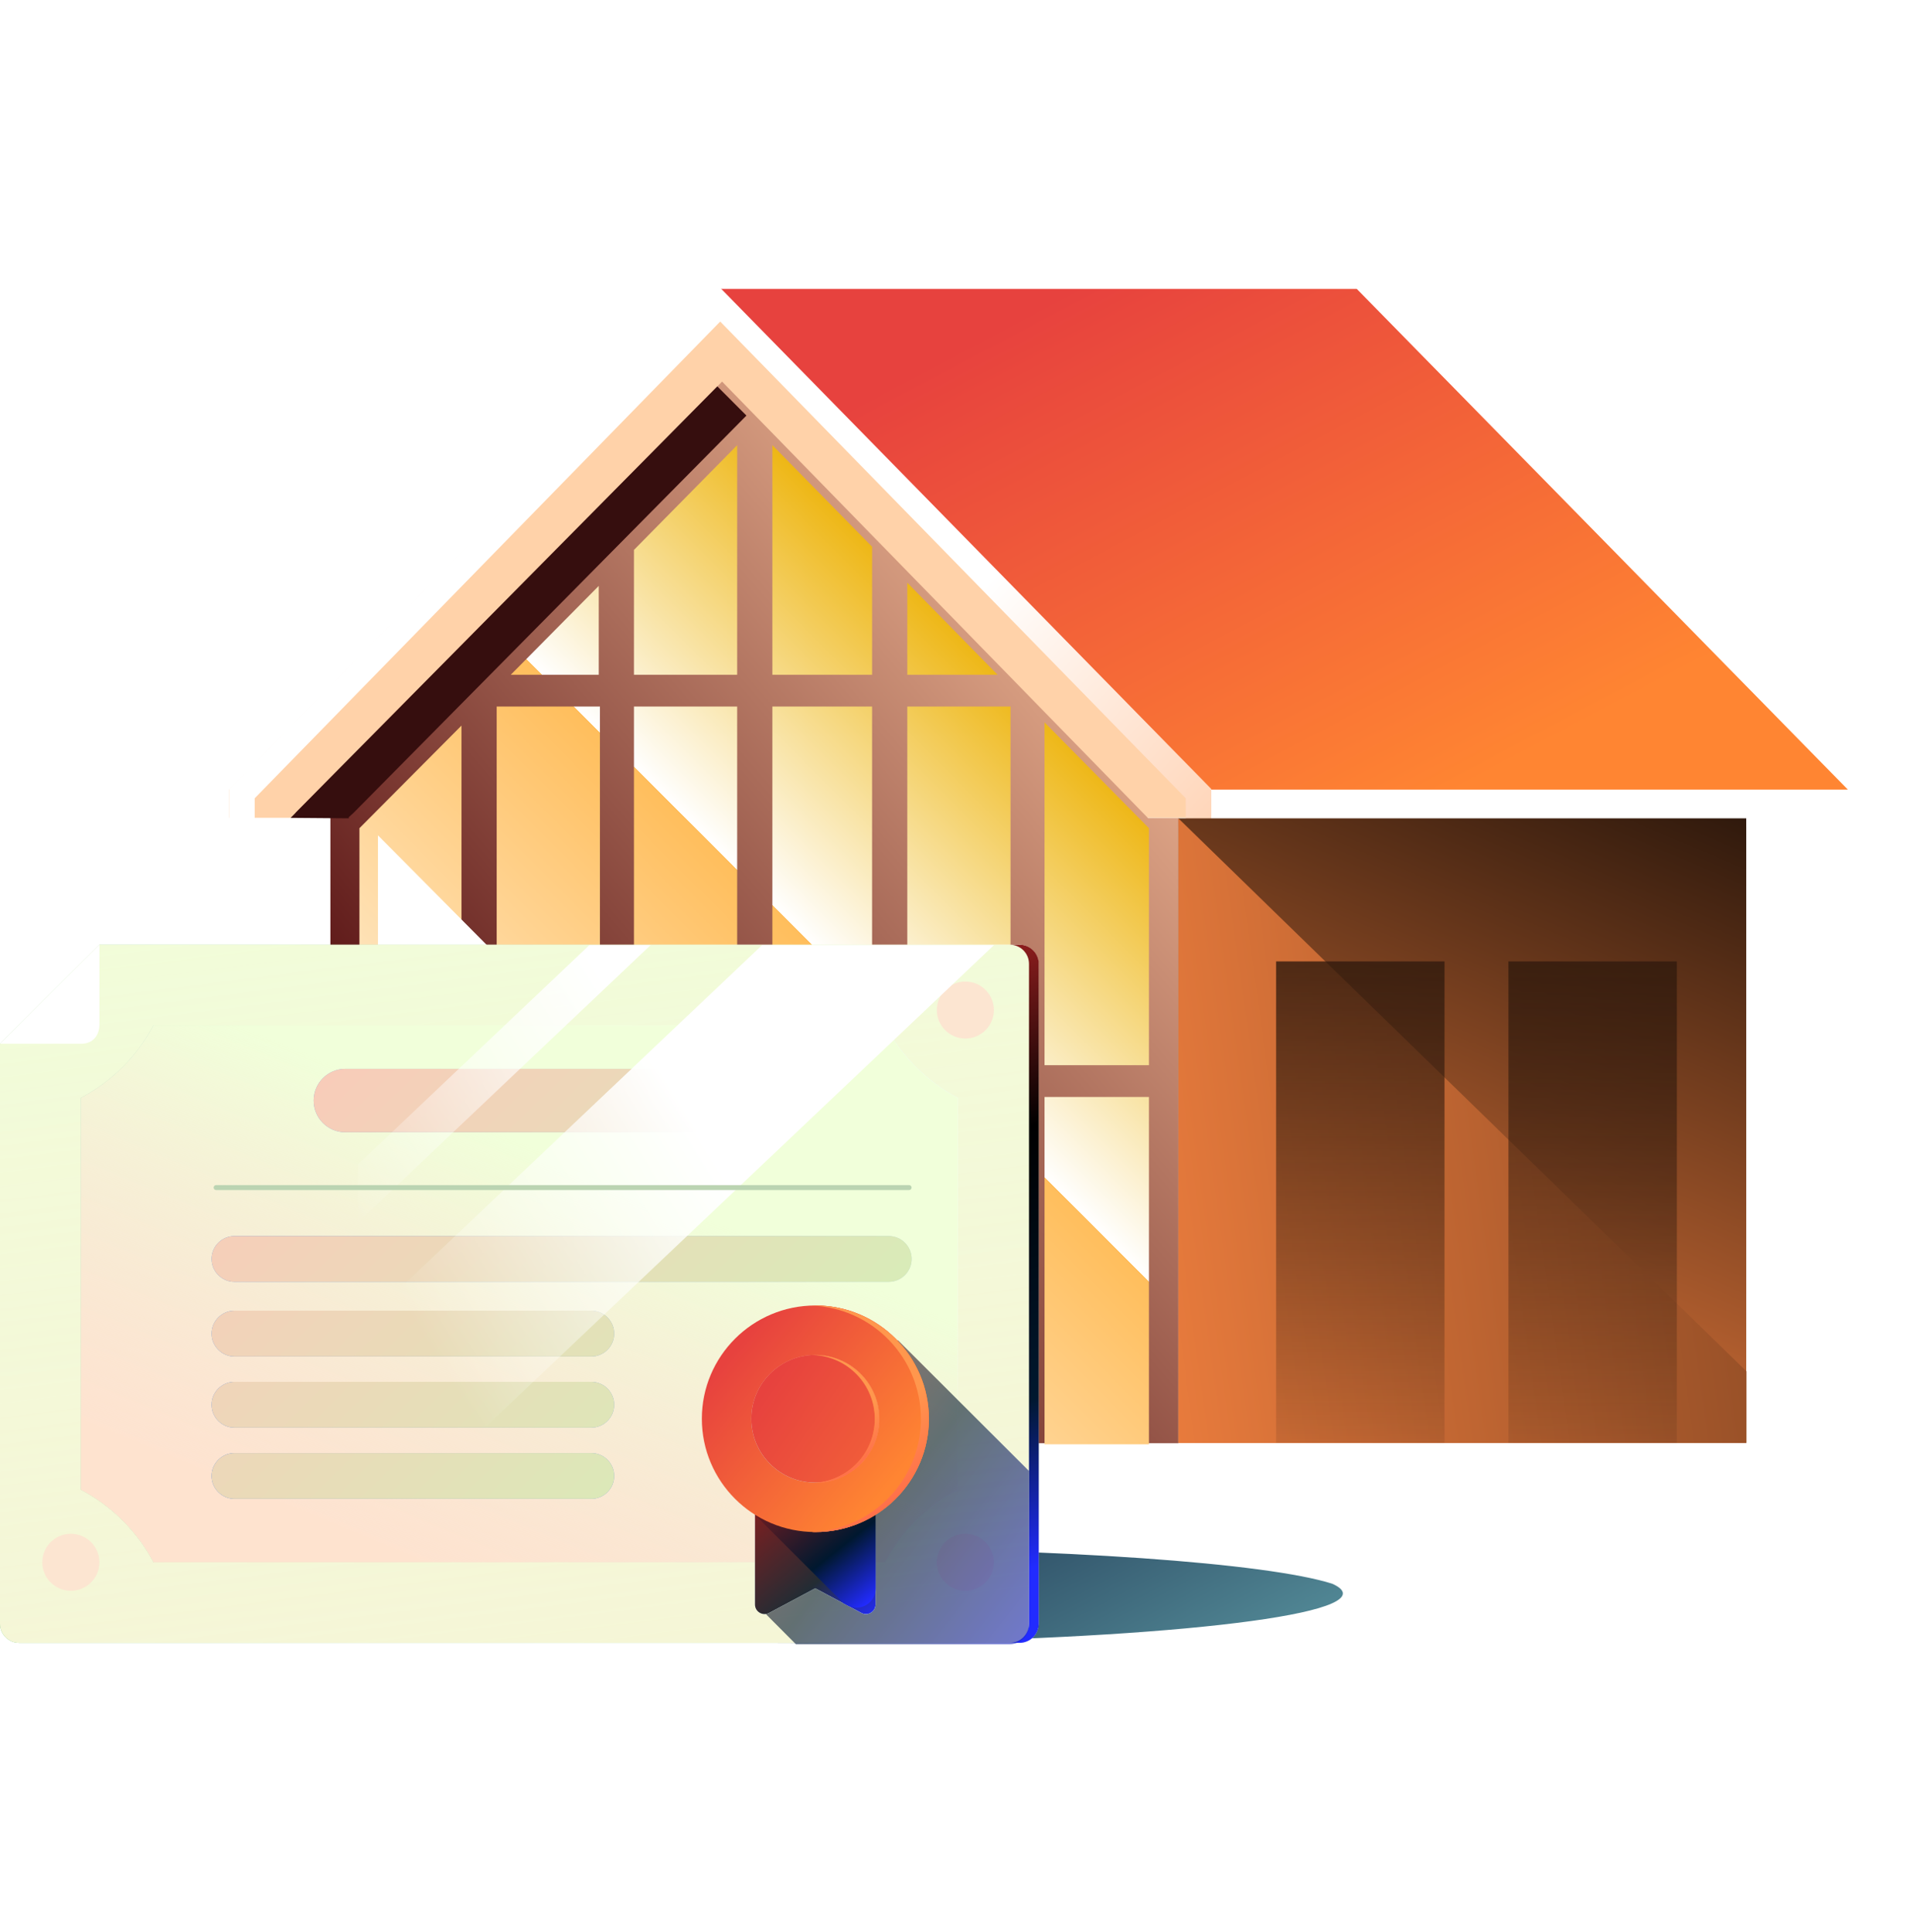
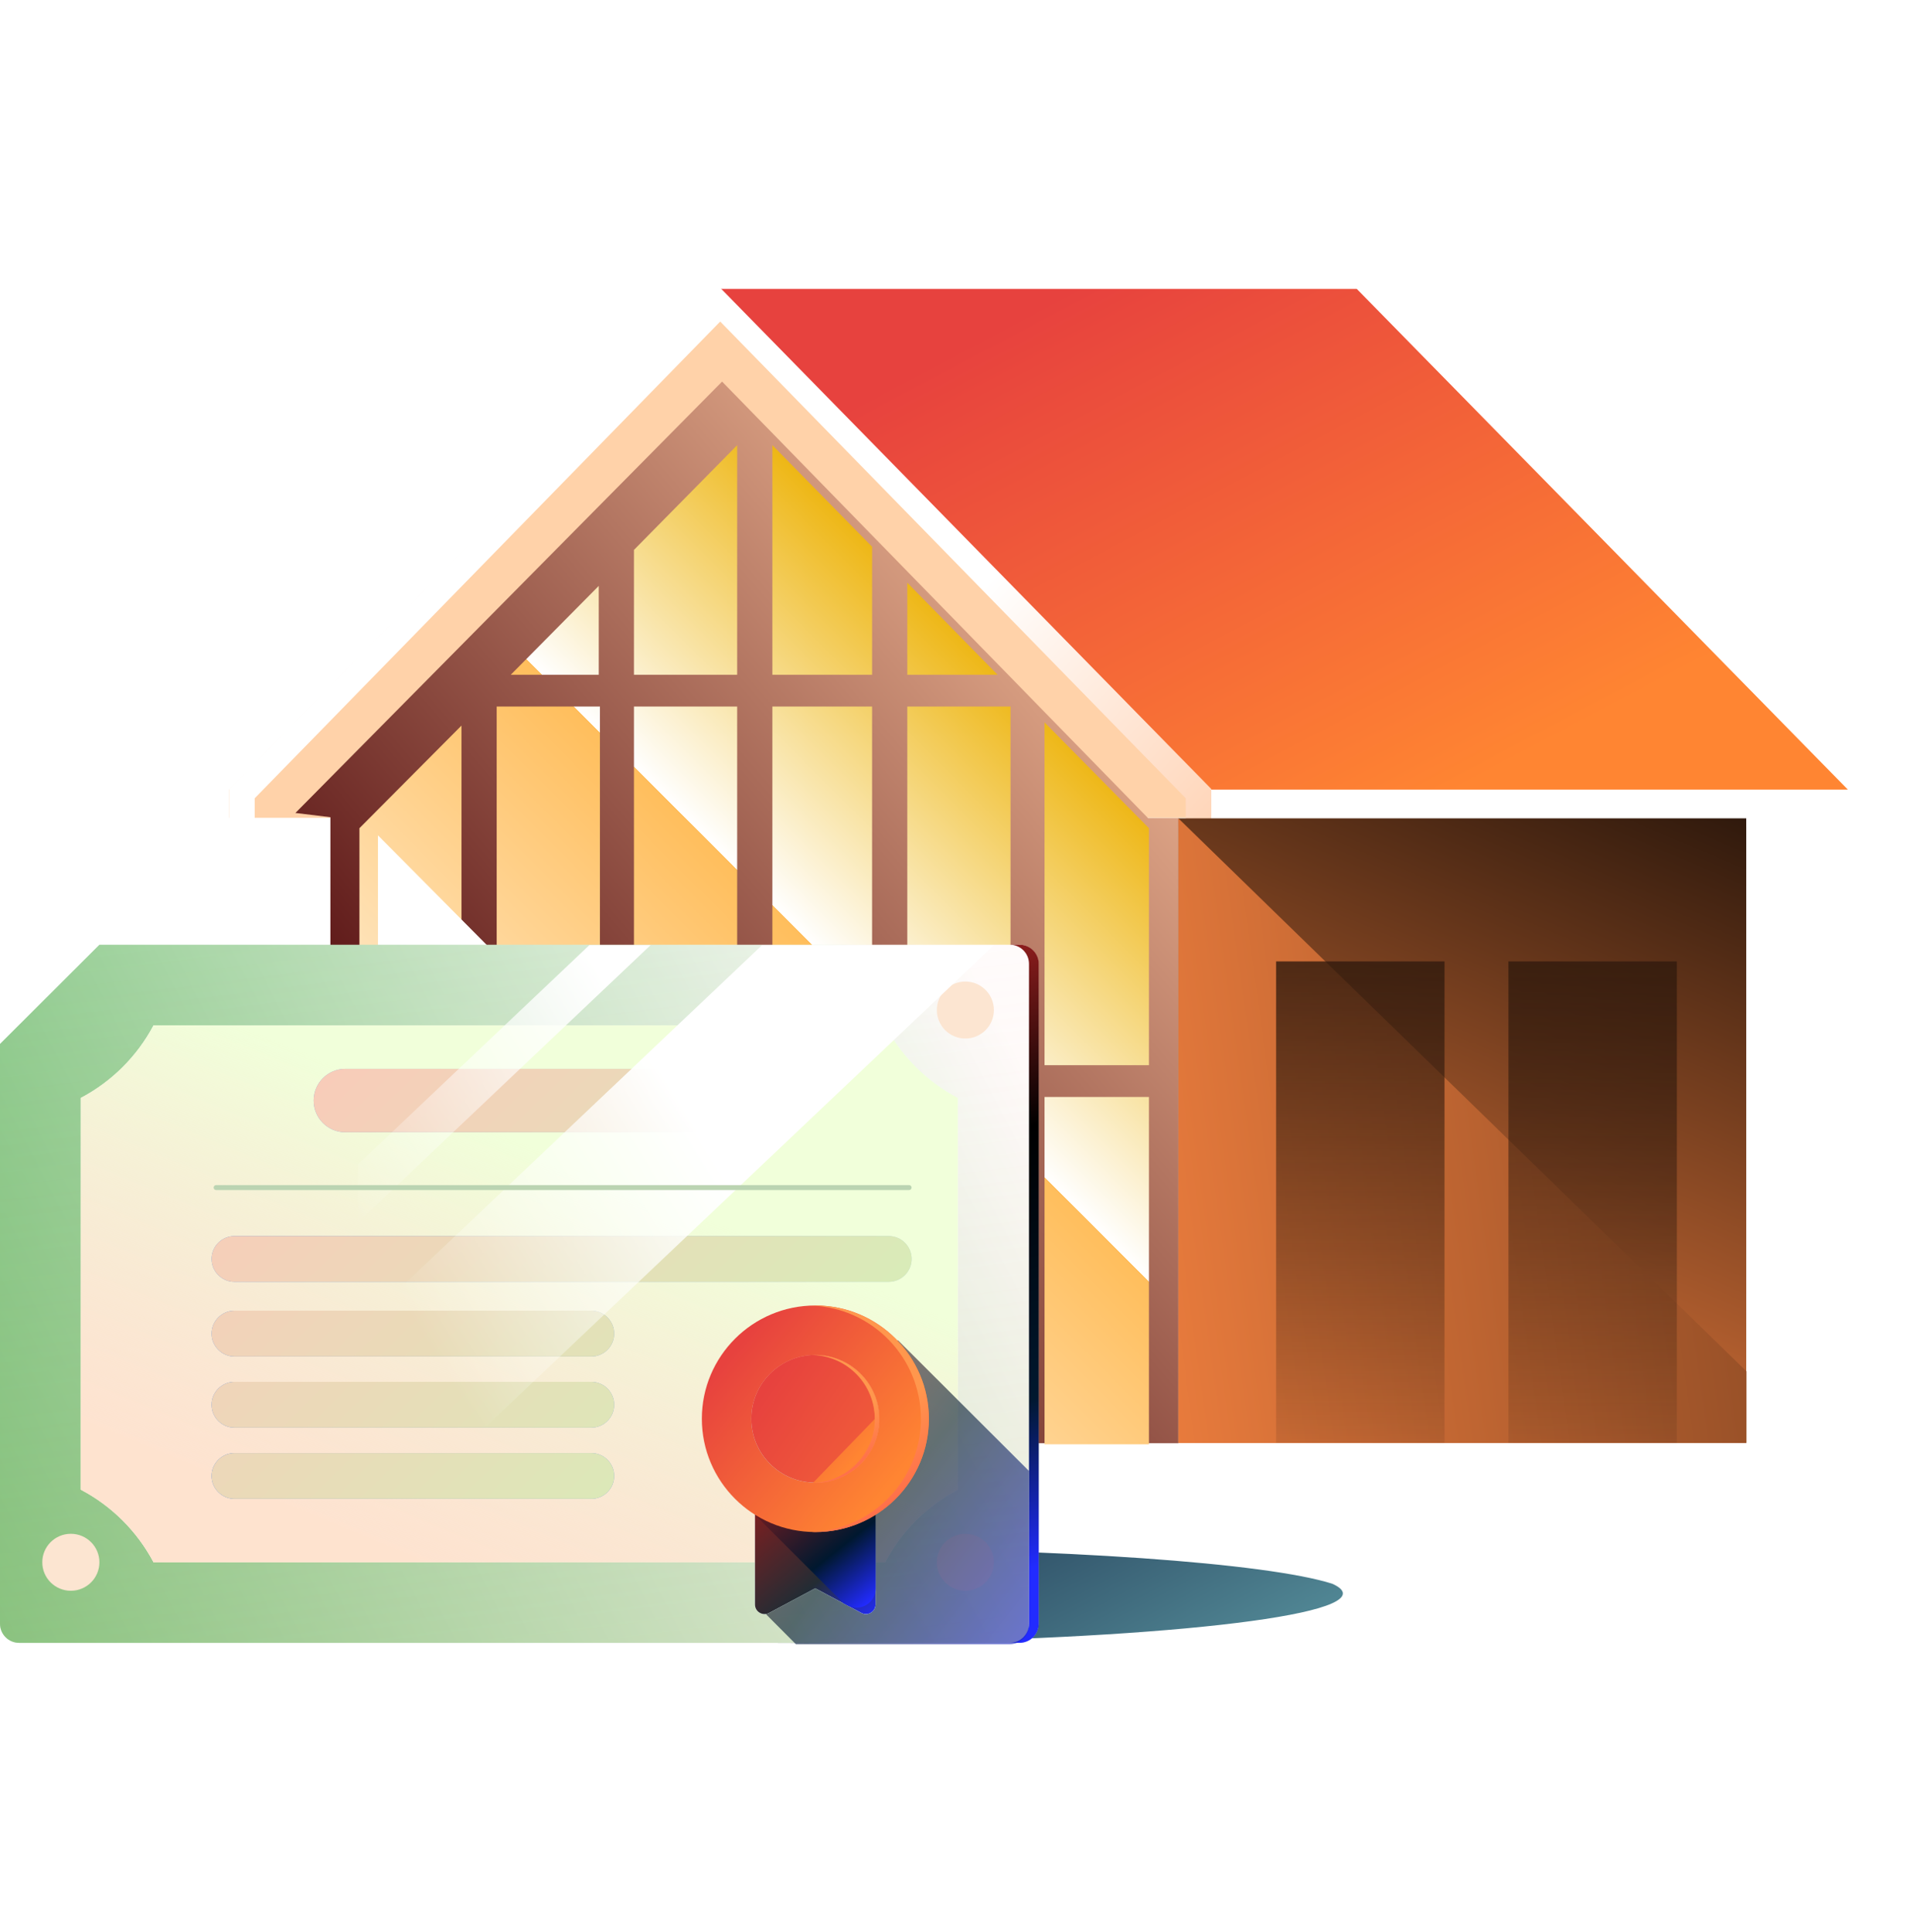
<svg xmlns="http://www.w3.org/2000/svg" width="100" height="101" viewBox="0 0 100 101" fill="none">
  <g clip-path="url(#clip0_22741_254951)">
    <path d="M37.648 15.104L11.979 41.278V42.751H63.318V41.278L37.648 15.104Z" fill="#FFD2A9" />
    <path d="M96.594 41.278H63.318L37.648 15.104H70.924L96.594 41.278Z" fill="url(#paint0_linear_22741_254951)" />
    <path d="M37.746 19.949L15.443 42.5L17.271 42.721V75.448H61.599V42.768H60.013L37.746 19.949Z" fill="url(#paint1_linear_22741_254951)" />
    <path fill-rule="evenodd" clip-rule="evenodd" d="M40.375 35.276H45.587V28.582L40.375 23.273V35.276ZM54.602 55.686H60.06V43.296L54.602 37.765V55.686ZM47.428 30.463L52.15 35.276H47.428V30.463ZM40.375 36.935H45.587V55.686H40.375V36.935ZM38.535 36.935H33.139V55.686H38.535V36.935ZM33.139 35.276H38.535V23.273L33.139 28.748V35.276ZM31.299 35.275H26.7L31.299 30.629V35.275ZM25.964 36.935H31.361V55.686H25.964V36.935ZM31.361 57.346H25.964V75.447H31.361V57.346ZM33.139 57.346H38.535V75.447H33.139V57.346ZM45.587 57.346H40.375V75.447H45.587V57.346ZM47.428 57.346H52.825V75.505H47.428V57.346ZM52.825 36.935H47.428V55.686H52.825V36.935ZM24.124 55.686V37.931L18.789 43.296V55.686H24.124ZM24.124 57.346H18.789V75.447H24.124V57.346ZM54.602 57.346H60.06V75.505H54.602V57.346Z" fill="url(#paint2_linear_22741_254951)" />
-     <path fill-rule="evenodd" clip-rule="evenodd" d="M18.231 42.78L15.193 42.756L15.444 42.501L37.497 20.199L39.019 21.725L18.475 42.501L18.231 42.721V42.78Z" fill="#360E0E" />
    <path fill-rule="evenodd" clip-rule="evenodd" d="M11.979 41.245L37.648 15.047L63.318 41.245V42.81H61.984V41.733L37.648 16.809L13.313 41.733V42.81H11.979V41.245Z" fill="url(#paint3_linear_22741_254951)" />
    <path d="M61.596 43.225H91.283V75.432H61.596V43.225Z" fill="#C4C4C4" />
    <path d="M61.596 42.781H91.283V75.433H61.596V42.781Z" fill="url(#paint4_linear_22741_254951)" />
    <path d="M61.598 75.433H91.293V71.689L61.598 42.781V75.433Z" fill="url(#paint5_linear_22741_254951)" />
    <path fill-rule="evenodd" clip-rule="evenodd" d="M75.51 50.26H66.707V75.43H75.51V50.26ZM87.656 50.26H78.853V75.43H87.656V50.26Z" fill="url(#paint6_linear_22741_254951)" />
    <g style="mix-blend-mode:overlay">
      <path d="M49.137 73.272L19.758 43.671V73.272H49.137Z" fill="white" />
    </g>
    <path d="M70.197 83.301C70.197 83.129 70.008 82.956 69.64 82.793C66.248 81.713 55.468 80.933 42.695 80.933C27.194 80.933 14.623 82.094 14.623 83.519C14.623 83.691 14.813 83.863 15.181 84.027C18.584 85.106 29.353 85.887 42.126 85.887C57.626 85.887 70.197 84.725 70.197 83.301Z" fill="url(#paint7_linear_22741_254951)" />
    <path d="M5.189 49.389L5.193 49.391L0 54.574V84.884C0 85.436 0.448 85.884 1 85.884H53.287C53.839 85.884 54.287 85.436 54.287 84.884V50.389C54.287 49.836 53.839 49.389 53.287 49.389H5.189Z" fill="url(#paint8_linear_22741_254951)" />
-     <path d="M5.189 49.389L5.193 49.391L0 54.574V84.884C0 85.436 0.448 85.884 1 85.884H53.287C53.839 85.884 54.287 85.436 54.287 84.884V50.389C54.287 49.836 53.839 49.389 53.287 49.389H5.189Z" fill="#F1FFDA" />
    <path d="M5.189 49.389L5.193 49.391L0 54.574V84.884C0 85.436 0.448 85.884 1 85.884H53.287C53.839 85.884 54.287 85.436 54.287 84.884V50.389C54.287 49.836 53.839 49.389 53.287 49.389H5.189Z" fill="url(#paint9_linear_22741_254951)" fill-opacity="0.3" />
    <g filter="url(#filter0_d_22741_254951)">
-       <path d="M5.197 53.551C5.197 54.139 4.842 54.565 4.254 54.565H0L5.197 49.387V53.551Z" fill="white" />
-     </g>
+       </g>
    <path d="M46.269 53.602H8.026C7.17 55.219 5.845 56.541 4.225 57.396V77.877C5.845 78.731 7.17 80.054 8.026 81.671H46.269C47.125 80.054 48.449 78.731 50.07 77.877V57.396C48.449 56.541 47.125 55.219 46.269 53.602Z" fill="url(#paint10_linear_22741_254951)" />
    <path d="M46.269 53.602H8.026C7.17 55.219 5.845 56.541 4.225 57.396V77.877C5.845 78.731 7.17 80.054 8.026 81.671H46.269C47.125 80.054 48.449 78.731 50.07 77.877V57.396C48.449 56.541 47.125 55.219 46.269 53.602Z" fill="url(#paint11_linear_22741_254951)" />
    <path d="M46.269 53.602H8.026C7.17 55.219 5.845 56.541 4.225 57.396V77.877C5.845 78.731 7.17 80.054 8.026 81.671H46.269C47.125 80.054 48.449 78.731 50.07 77.877V57.396C48.449 56.541 47.125 55.219 46.269 53.602Z" fill="#F1FFDA" />
    <path d="M46.269 53.602H8.026C7.17 55.219 5.845 56.541 4.225 57.396V77.877C5.845 78.731 7.17 80.054 8.026 81.671H46.269C47.125 80.054 48.449 78.731 50.07 77.877V57.396C48.449 56.541 47.125 55.219 46.269 53.602Z" fill="url(#paint12_linear_22741_254951)" fill-opacity="0.9" />
    <path d="M50.463 54.292C51.287 54.292 51.955 53.625 51.955 52.803C51.955 51.98 51.287 51.313 50.463 51.313C49.639 51.313 48.971 51.98 48.971 52.803C48.971 53.625 49.639 54.292 50.463 54.292Z" fill="#FCE5D1" />
    <path d="M3.703 83.161C4.527 83.161 5.195 82.495 5.195 81.672C5.195 80.849 4.527 80.183 3.703 80.183C2.879 80.183 2.211 80.849 2.211 81.672C2.211 82.495 2.879 83.161 3.703 83.161Z" fill="#FCE5D1" />
    <path fill-rule="evenodd" clip-rule="evenodd" d="M37.659 55.877H18.052C17.137 55.877 16.395 56.619 16.395 57.535C16.395 58.45 17.137 59.193 18.052 59.193H37.659C38.575 59.193 39.317 58.45 39.317 57.535C39.317 56.619 38.575 55.877 37.659 55.877ZM46.458 64.616H12.26C11.599 64.616 11.062 65.152 11.062 65.813C11.062 66.475 11.599 67.011 12.26 67.011H46.458C47.119 67.011 47.655 66.475 47.655 65.813C47.655 65.152 47.119 64.616 46.458 64.616ZM12.26 68.52H30.909C31.57 68.52 32.106 69.056 32.106 69.718C32.106 70.379 31.57 70.915 30.909 70.915H12.26C11.599 70.915 11.062 70.379 11.062 69.718C11.062 69.056 11.599 68.52 12.26 68.52ZM30.909 72.239H12.26C11.599 72.239 11.062 72.775 11.062 73.436C11.062 74.098 11.599 74.634 12.26 74.634H30.909C31.57 74.634 32.106 74.098 32.106 73.436C32.106 72.775 31.57 72.239 30.909 72.239ZM12.26 75.962H30.909C31.57 75.962 32.106 76.498 32.106 77.159C32.106 77.82 31.57 78.356 30.909 78.356H12.26C11.599 78.356 11.062 77.82 11.062 77.159C11.062 76.498 11.599 75.962 12.26 75.962Z" fill="url(#paint13_linear_22741_254951)" />
    <path fill-rule="evenodd" clip-rule="evenodd" d="M37.659 55.877H18.052C17.137 55.877 16.395 56.619 16.395 57.535C16.395 58.45 17.137 59.193 18.052 59.193H37.659C38.575 59.193 39.317 58.45 39.317 57.535C39.317 56.619 38.575 55.877 37.659 55.877ZM46.458 64.616H12.26C11.599 64.616 11.062 65.152 11.062 65.813C11.062 66.475 11.599 67.011 12.26 67.011H46.458C47.119 67.011 47.655 66.475 47.655 65.813C47.655 65.152 47.119 64.616 46.458 64.616ZM12.26 68.52H30.909C31.57 68.52 32.106 69.056 32.106 69.718C32.106 70.379 31.57 70.915 30.909 70.915H12.26C11.599 70.915 11.062 70.379 11.062 69.718C11.062 69.056 11.599 68.52 12.26 68.52ZM30.909 72.239H12.26C11.599 72.239 11.062 72.775 11.062 73.436C11.062 74.098 11.599 74.634 12.26 74.634H30.909C31.57 74.634 32.106 74.098 32.106 73.436C32.106 72.775 31.57 72.239 30.909 72.239ZM12.26 75.962H30.909C31.57 75.962 32.106 76.498 32.106 77.159C32.106 77.82 31.57 78.356 30.909 78.356H12.26C11.599 78.356 11.062 77.82 11.062 77.159C11.062 76.498 11.599 75.962 12.26 75.962Z" fill="url(#paint14_linear_22741_254951)" />
    <path d="M50.463 83.161C51.287 83.161 51.955 82.495 51.955 81.672C51.955 80.849 51.287 80.183 50.463 80.183C49.639 80.183 48.971 80.849 48.971 81.672C48.971 82.495 49.639 83.161 50.463 83.161Z" fill="#FCE5D1" />
    <path fill-rule="evenodd" clip-rule="evenodd" d="M51.959 49.409L18.707 80.928L18.707 69.437L39.837 49.409L51.959 49.409ZM34.008 49.409L18.707 63.912L18.707 60.878L30.807 49.409L34.008 49.409Z" fill="url(#paint15_linear_22741_254951)" />
    <path fill-rule="evenodd" clip-rule="evenodd" d="M52.789 85.883H53.299C53.851 85.883 54.299 85.435 54.299 84.883V50.388C54.299 49.835 53.851 49.388 53.299 49.388H52.789C53.341 49.388 53.789 49.835 53.789 50.388V84.883C53.789 85.435 53.341 85.883 52.789 85.883Z" fill="url(#paint16_linear_22741_254951)" />
    <g style="mix-blend-mode:multiply" opacity="0.6">
      <path d="M46.937 70.061L53.783 76.894V84.954C53.783 85.506 53.336 85.954 52.783 85.954H41.602L39.738 84.082L46.937 70.061Z" fill="url(#paint17_linear_22741_254951)" />
    </g>
    <path d="M39.467 75.472H45.765V83.879C45.765 84.257 45.362 84.498 45.029 84.32L42.616 83.032L40.202 84.32C39.869 84.498 39.467 84.257 39.467 83.879V75.472Z" fill="#D9D9D9" />
    <path d="M39.467 75.472H45.765V83.879C45.765 84.257 45.362 84.498 45.029 84.32L42.616 83.032L40.202 84.32C39.869 84.498 39.467 84.257 39.467 83.879V75.472Z" fill="url(#paint18_linear_22741_254951)" />
    <path d="M39.467 75.472H45.765V83.879C45.765 84.257 45.362 84.498 45.029 84.32L42.616 83.032L40.202 84.32C39.869 84.498 39.467 84.257 39.467 83.879V75.472Z" fill="url(#paint19_linear_22741_254951)" />
    <g style="mix-blend-mode:multiply">
      <path fill-rule="evenodd" clip-rule="evenodd" d="M39.477 79.202V79.2L45.774 77.742V83.045C45.774 83.8 44.97 84.283 44.304 83.927L44.104 83.821L39.477 79.202Z" fill="url(#paint20_linear_22741_254951)" />
    </g>
    <path d="M42.62 80.091C45.897 80.091 48.553 77.44 48.553 74.169C48.553 70.899 45.897 68.248 42.62 68.248C39.344 68.248 36.688 70.899 36.688 74.169C36.688 77.44 39.344 80.091 42.62 80.091Z" fill="url(#paint21_linear_22741_254951)" />
-     <path fill-rule="evenodd" clip-rule="evenodd" d="M42.413 80.088C42.483 80.09 42.552 80.092 42.622 80.092C45.899 80.092 48.555 77.441 48.555 74.17C48.555 70.9 45.899 68.249 42.622 68.249C42.552 68.249 42.483 68.25 42.413 68.253C45.593 68.362 48.137 70.97 48.137 74.17C48.137 77.371 45.593 79.978 42.413 80.088Z" fill="url(#paint22_linear_22741_254951)" />
    <path fill-rule="evenodd" clip-rule="evenodd" d="M42.413 80.088C42.483 80.09 42.552 80.092 42.622 80.092C45.899 80.092 48.555 77.441 48.555 74.17C48.555 70.9 45.899 68.249 42.622 68.249C42.552 68.249 42.483 68.25 42.413 68.253C45.593 68.362 48.137 70.97 48.137 74.17C48.137 77.371 45.593 79.978 42.413 80.088Z" fill="url(#paint23_linear_22741_254951)" />
    <path d="M42.618 77.506C44.464 77.506 45.961 76.013 45.961 74.17C45.961 72.328 44.464 70.834 42.618 70.834C40.772 70.834 39.275 72.328 39.275 74.17C39.275 76.013 40.772 77.506 42.618 77.506Z" fill="url(#paint24_linear_22741_254951)" />
    <path d="M42.618 77.506C44.464 77.506 45.961 76.013 45.961 74.17C45.961 72.328 44.464 70.834 42.618 70.834C40.772 70.834 39.275 72.328 39.275 74.17C39.275 76.013 40.772 77.506 42.618 77.506Z" fill="url(#paint25_linear_22741_254951)" />
-     <path fill-rule="evenodd" clip-rule="evenodd" d="M42.496 77.522C42.535 77.523 42.574 77.524 42.613 77.524C44.464 77.524 45.965 76.026 45.965 74.179C45.965 72.332 44.464 70.834 42.613 70.834C42.574 70.834 42.535 70.835 42.496 70.836C44.293 70.898 45.73 72.371 45.73 74.179C45.73 75.987 44.293 77.46 42.496 77.522Z" fill="url(#paint26_linear_22741_254951)" />
+     <path fill-rule="evenodd" clip-rule="evenodd" d="M42.496 77.522C42.535 77.523 42.574 77.524 42.613 77.524C44.464 77.524 45.965 76.026 45.965 74.179C45.965 72.332 44.464 70.834 42.613 70.834C42.574 70.834 42.535 70.835 42.496 70.836C44.293 70.898 45.73 72.371 45.73 74.179Z" fill="url(#paint26_linear_22741_254951)" />
    <path fill-rule="evenodd" clip-rule="evenodd" d="M42.496 77.522C42.535 77.523 42.574 77.524 42.613 77.524C44.464 77.524 45.965 76.026 45.965 74.179C45.965 72.332 44.464 70.834 42.613 70.834C42.574 70.834 42.535 70.835 42.496 70.836C44.293 70.898 45.73 72.371 45.73 74.179C45.73 75.987 44.293 77.46 42.496 77.522Z" fill="url(#paint27_linear_22741_254951)" />
    <path fill-rule="evenodd" clip-rule="evenodd" d="M11.168 62.083C11.168 62.013 11.224 61.955 11.292 61.955H47.527C47.596 61.955 47.652 62.013 47.652 62.083C47.652 62.154 47.596 62.212 47.527 62.212H11.292C11.224 62.212 11.168 62.154 11.168 62.083Z" fill="#BBD4B2" />
  </g>
  <defs>
    <filter id="filter0_d_22741_254951" x="-2" y="47.387" width="9.196" height="9.179" filterUnits="userSpaceOnUse" color-interpolation-filters="sRGB">
      <feFlood flood-opacity="0" result="BackgroundImageFix" />
      <feColorMatrix in="SourceAlpha" type="matrix" values="0 0 0 0 0 0 0 0 0 0 0 0 0 0 0 0 0 0 127 0" result="hardAlpha" />
      <feOffset />
      <feGaussianBlur stdDeviation="1" />
      <feComposite in2="hardAlpha" operator="out" />
      <feColorMatrix type="matrix" values="0 0 0 0 0 0 0 0 0 0.513 0 0 0 0 0.546 0 0 0 0.25 0" />
      <feBlend mode="normal" in2="BackgroundImageFix" result="effect1_dropShadow_22741_254951" />
      <feBlend mode="normal" in="SourceGraphic" in2="effect1_dropShadow_22741_254951" result="shape" />
    </filter>
    <linearGradient id="paint0_linear_22741_254951" x1="51.599" y1="17.473" x2="66.853" y2="46.279" gradientUnits="userSpaceOnUse">
      <stop stop-color="#E7423E" />
      <stop offset="1" stop-color="#FF8532" />
    </linearGradient>
    <linearGradient id="paint1_linear_22741_254951" x1="44.847" y1="83.484" x2="83.085" y2="50.855" gradientUnits="userSpaceOnUse">
      <stop stop-color="#5D1818" />
      <stop offset="1" stop-color="#FFC9A3" />
    </linearGradient>
    <linearGradient id="paint2_linear_22741_254951" x1="105.653" y1="26.89" x2="39.425" y2="93.119" gradientUnits="userSpaceOnUse">
      <stop offset="0.274" stop-color="#B9FF24" />
      <stop offset="0.357" stop-color="#DDCB11" />
      <stop offset="0.456" stop-color="#EDB309" />
      <stop offset="0.647" stop-color="white" />
      <stop offset="0.647" stop-color="#FFBE5C" />
      <stop offset="0.968" stop-color="#FEFEFE" />
    </linearGradient>
    <linearGradient id="paint3_linear_22741_254951" x1="57.998" y1="23.451" x2="94.989" y2="57.221" gradientUnits="userSpaceOnUse">
      <stop stop-color="white" />
      <stop offset="1" stop-color="#FF8532" />
    </linearGradient>
    <linearGradient id="paint4_linear_22741_254951" x1="61.596" y1="19.718" x2="36.87" y2="78.281" gradientUnits="userSpaceOnUse">
      <stop />
      <stop offset="0.766" stop-color="#EE7E3E" />
    </linearGradient>
    <linearGradient id="paint5_linear_22741_254951" x1="154.871" y1="106.585" x2="63.252" y2="119.452" gradientUnits="userSpaceOnUse">
      <stop />
      <stop offset="0.977" stop-color="#EE7E3E" />
    </linearGradient>
    <linearGradient id="paint6_linear_22741_254951" x1="83.254" y1="43.429" x2="83.254" y2="79.553" gradientUnits="userSpaceOnUse">
      <stop stop-color="#311A0D" />
      <stop offset="0.443" stop-color="#311A0D" stop-opacity="0.557" />
      <stop offset="1" stop-color="#311A0D" stop-opacity="0" />
    </linearGradient>
    <linearGradient id="paint7_linear_22741_254951" x1="47.776" y1="72.584" x2="67.778" y2="110.788" gradientUnits="userSpaceOnUse">
      <stop stop-color="#142342" />
      <stop offset="1" stop-color="#95F7F1" />
    </linearGradient>
    <linearGradient id="paint8_linear_22741_254951" x1="-11.589" y1="91.277" x2="54.232" y2="57.007" gradientUnits="userSpaceOnUse">
      <stop stop-color="#42AB44" />
      <stop offset="1" stop-color="white" />
    </linearGradient>
    <linearGradient id="paint9_linear_22741_254951" x1="63.939" y1="85.884" x2="57.158" y2="32.413" gradientUnits="userSpaceOnUse">
      <stop stop-color="#FFE0CF" />
      <stop offset="1" stop-color="#FFCFCF" stop-opacity="0" />
    </linearGradient>
    <linearGradient id="paint10_linear_22741_254951" x1="13.185" y1="34.534" x2="-24.846" y2="147.207" gradientUnits="userSpaceOnUse">
      <stop stop-color="#C9F5F5" />
      <stop offset="0.809" stop-color="#FF9877" />
    </linearGradient>
    <linearGradient id="paint11_linear_22741_254951" x1="-35.111" y1="103.282" x2="46.148" y2="53.181" gradientUnits="userSpaceOnUse">
      <stop stop-color="#42AB44" />
      <stop offset="0.88" stop-color="white" />
    </linearGradient>
    <linearGradient id="paint12_linear_22741_254951" x1="16.302" y1="79.142" x2="24.776" y2="58.665" gradientUnits="userSpaceOnUse">
      <stop stop-color="#FFE0CF" />
      <stop offset="1" stop-color="#FFCFCF" stop-opacity="0" />
    </linearGradient>
    <linearGradient id="paint13_linear_22741_254951" x1="-4.759" y1="87.243" x2="43.132" y2="39.256" gradientUnits="userSpaceOnUse">
      <stop stop-color="#005AE1" />
      <stop offset="1" stop-color="#005AE1" stop-opacity="0" />
    </linearGradient>
    <linearGradient id="paint14_linear_22741_254951" x1="39.533" y1="75.313" x2="14.446" y2="49.828" gradientUnits="userSpaceOnUse">
      <stop stop-color="#D8ECB8" />
      <stop offset="1" stop-color="#FFC5B9" />
    </linearGradient>
    <linearGradient id="paint15_linear_22741_254951" x1="35.333" y1="57.219" x2="20.113" y2="66.609" gradientUnits="userSpaceOnUse">
      <stop stop-color="white" />
      <stop offset="1" stop-color="white" stop-opacity="0" />
    </linearGradient>
    <linearGradient id="paint16_linear_22741_254951" x1="51.174" y1="46.51" x2="68.054" y2="104.67" gradientUnits="userSpaceOnUse">
      <stop offset="0.057" stop-color="#8B1D1D" />
      <stop offset="0.209" />
      <stop offset="0.435" stop-color="#00182F" />
      <stop offset="0.575" stop-color="#222BFF" />
    </linearGradient>
    <linearGradient id="paint17_linear_22741_254951" x1="36.966" y1="72.056" x2="57.589" y2="88.291" gradientUnits="userSpaceOnUse">
      <stop stop-color="#8B1D1D" />
      <stop offset="0.435" stop-color="#00182F" />
      <stop offset="0.976" stop-color="#222BFF" />
    </linearGradient>
    <linearGradient id="paint18_linear_22741_254951" x1="40.129" y1="76.726" x2="45.365" y2="83.952" gradientUnits="userSpaceOnUse">
      <stop stop-color="#F4FBFF" />
      <stop offset="0.496" stop-color="#D8FFFD" />
    </linearGradient>
    <linearGradient id="paint19_linear_22741_254951" x1="39.467" y1="76.524" x2="53.657" y2="93.185" gradientUnits="userSpaceOnUse">
      <stop offset="0.048" stop-color="#8B1D1D" />
      <stop offset="0.311" stop-color="#232C34" />
      <stop offset="0.467" stop-color="#222BFF" />
    </linearGradient>
    <linearGradient id="paint20_linear_22741_254951" x1="38.208" y1="78.534" x2="45.965" y2="88.273" gradientUnits="userSpaceOnUse">
      <stop stop-color="#8B1D1D" />
      <stop offset="0.435" stop-color="#00182F" />
      <stop offset="0.691" stop-color="#222BFF" />
    </linearGradient>
    <linearGradient id="paint21_linear_22741_254951" x1="39.496" y1="69.32" x2="47.715" y2="76.226" gradientUnits="userSpaceOnUse">
      <stop stop-color="#E7423E" />
      <stop offset="1" stop-color="#FF8532" />
    </linearGradient>
    <linearGradient id="paint22_linear_22741_254951" x1="39.498" y1="69.321" x2="47.717" y2="76.226" gradientUnits="userSpaceOnUse">
      <stop stop-color="#E7423E" />
      <stop offset="1" stop-color="#FF8532" />
    </linearGradient>
    <linearGradient id="paint23_linear_22741_254951" x1="41.707" y1="96.269" x2="32.641" y2="83.422" gradientUnits="userSpaceOnUse">
      <stop stop-color="#FFAB7B" />
      <stop offset="0.474" stop-color="#FF4747" />
      <stop offset="1" stop-color="#FF974D" />
    </linearGradient>
    <linearGradient id="paint24_linear_22741_254951" x1="47.528" y1="75.067" x2="46.666" y2="68.178" gradientUnits="userSpaceOnUse">
      <stop stop-color="#C9F5F5" />
      <stop offset="0.809" stop-color="#FF9877" />
    </linearGradient>
    <linearGradient id="paint25_linear_22741_254951" x1="40.858" y1="71.438" x2="54.263" y2="80.804" gradientUnits="userSpaceOnUse">
      <stop stop-color="#E7423E" />
      <stop offset="1" stop-color="#FF8532" />
    </linearGradient>
    <linearGradient id="paint26_linear_22741_254951" x1="40.85" y1="71.439" x2="45.493" y2="75.339" gradientUnits="userSpaceOnUse">
      <stop stop-color="#E7423E" />
      <stop offset="1" stop-color="#FF8532" />
    </linearGradient>
    <linearGradient id="paint27_linear_22741_254951" x1="42.098" y1="86.663" x2="36.975" y2="79.406" gradientUnits="userSpaceOnUse">
      <stop stop-color="#FFAB7B" />
      <stop offset="0.474" stop-color="#FF4747" />
      <stop offset="1" stop-color="#FF974D" />
    </linearGradient>
    <clipPath id="clip0_22741_254951">
      <rect width="100" height="100" fill="white" transform="translate(0 0.5)" />
    </clipPath>
  </defs>
</svg>